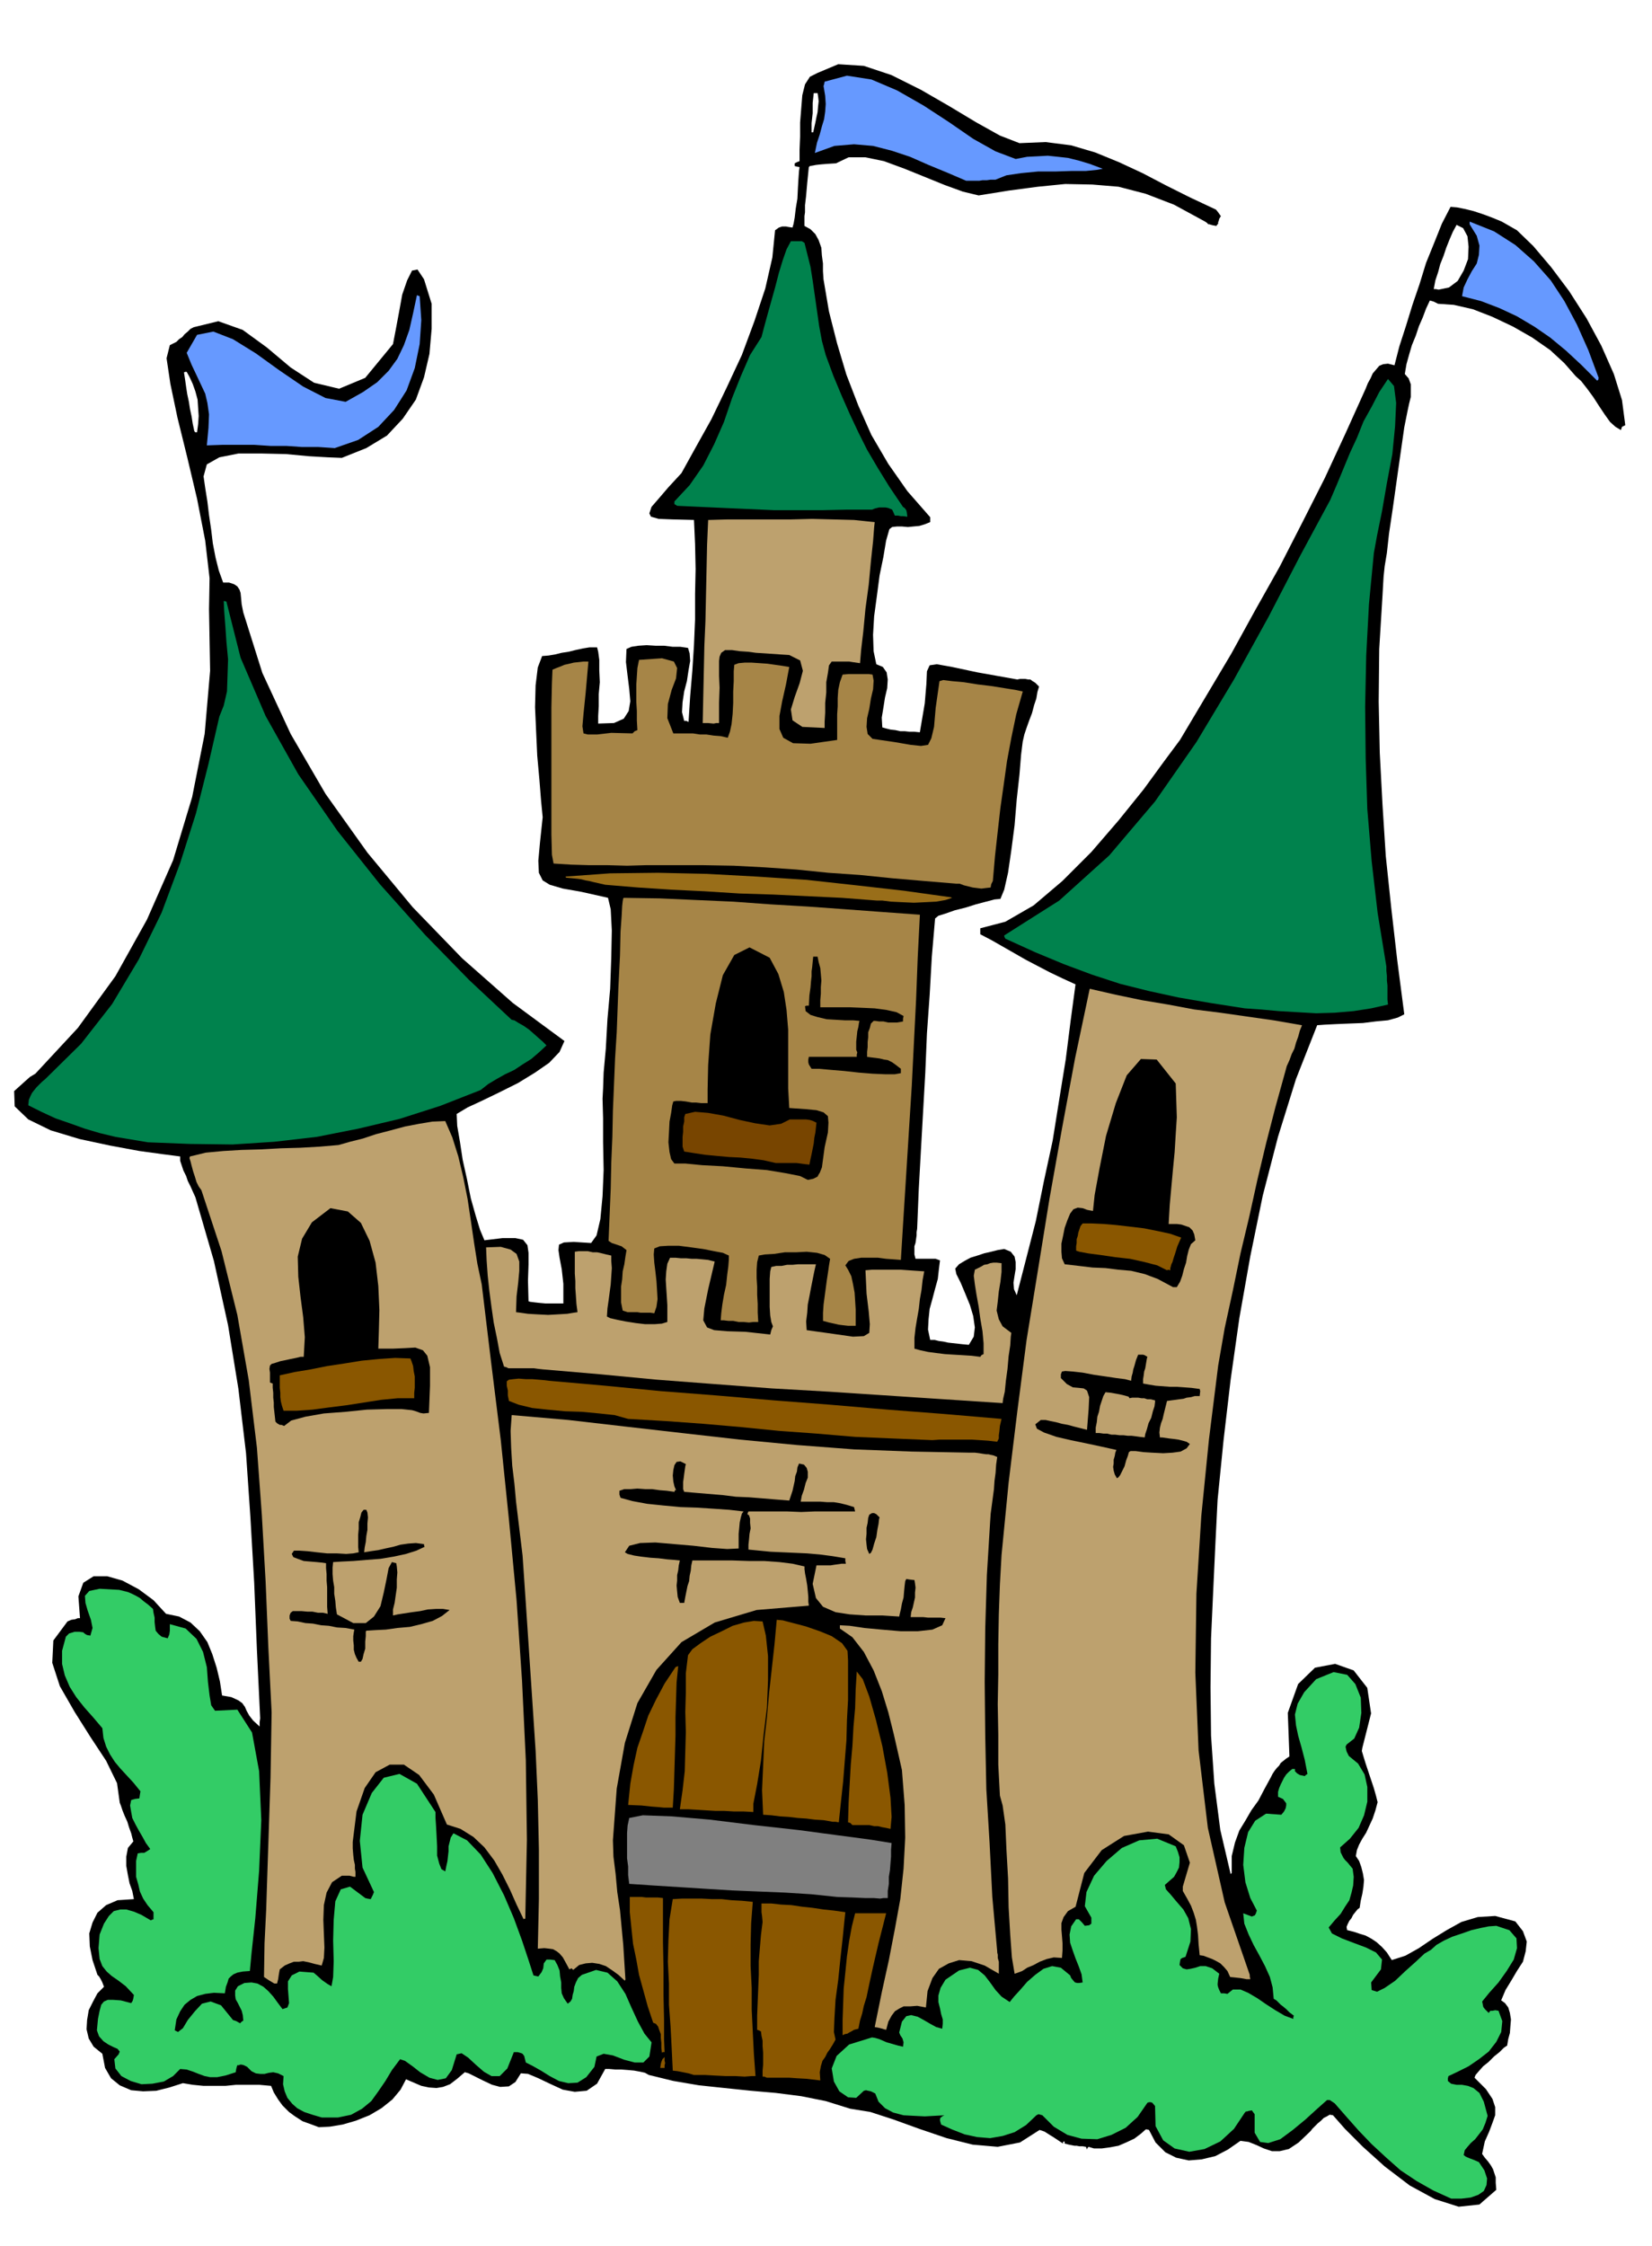
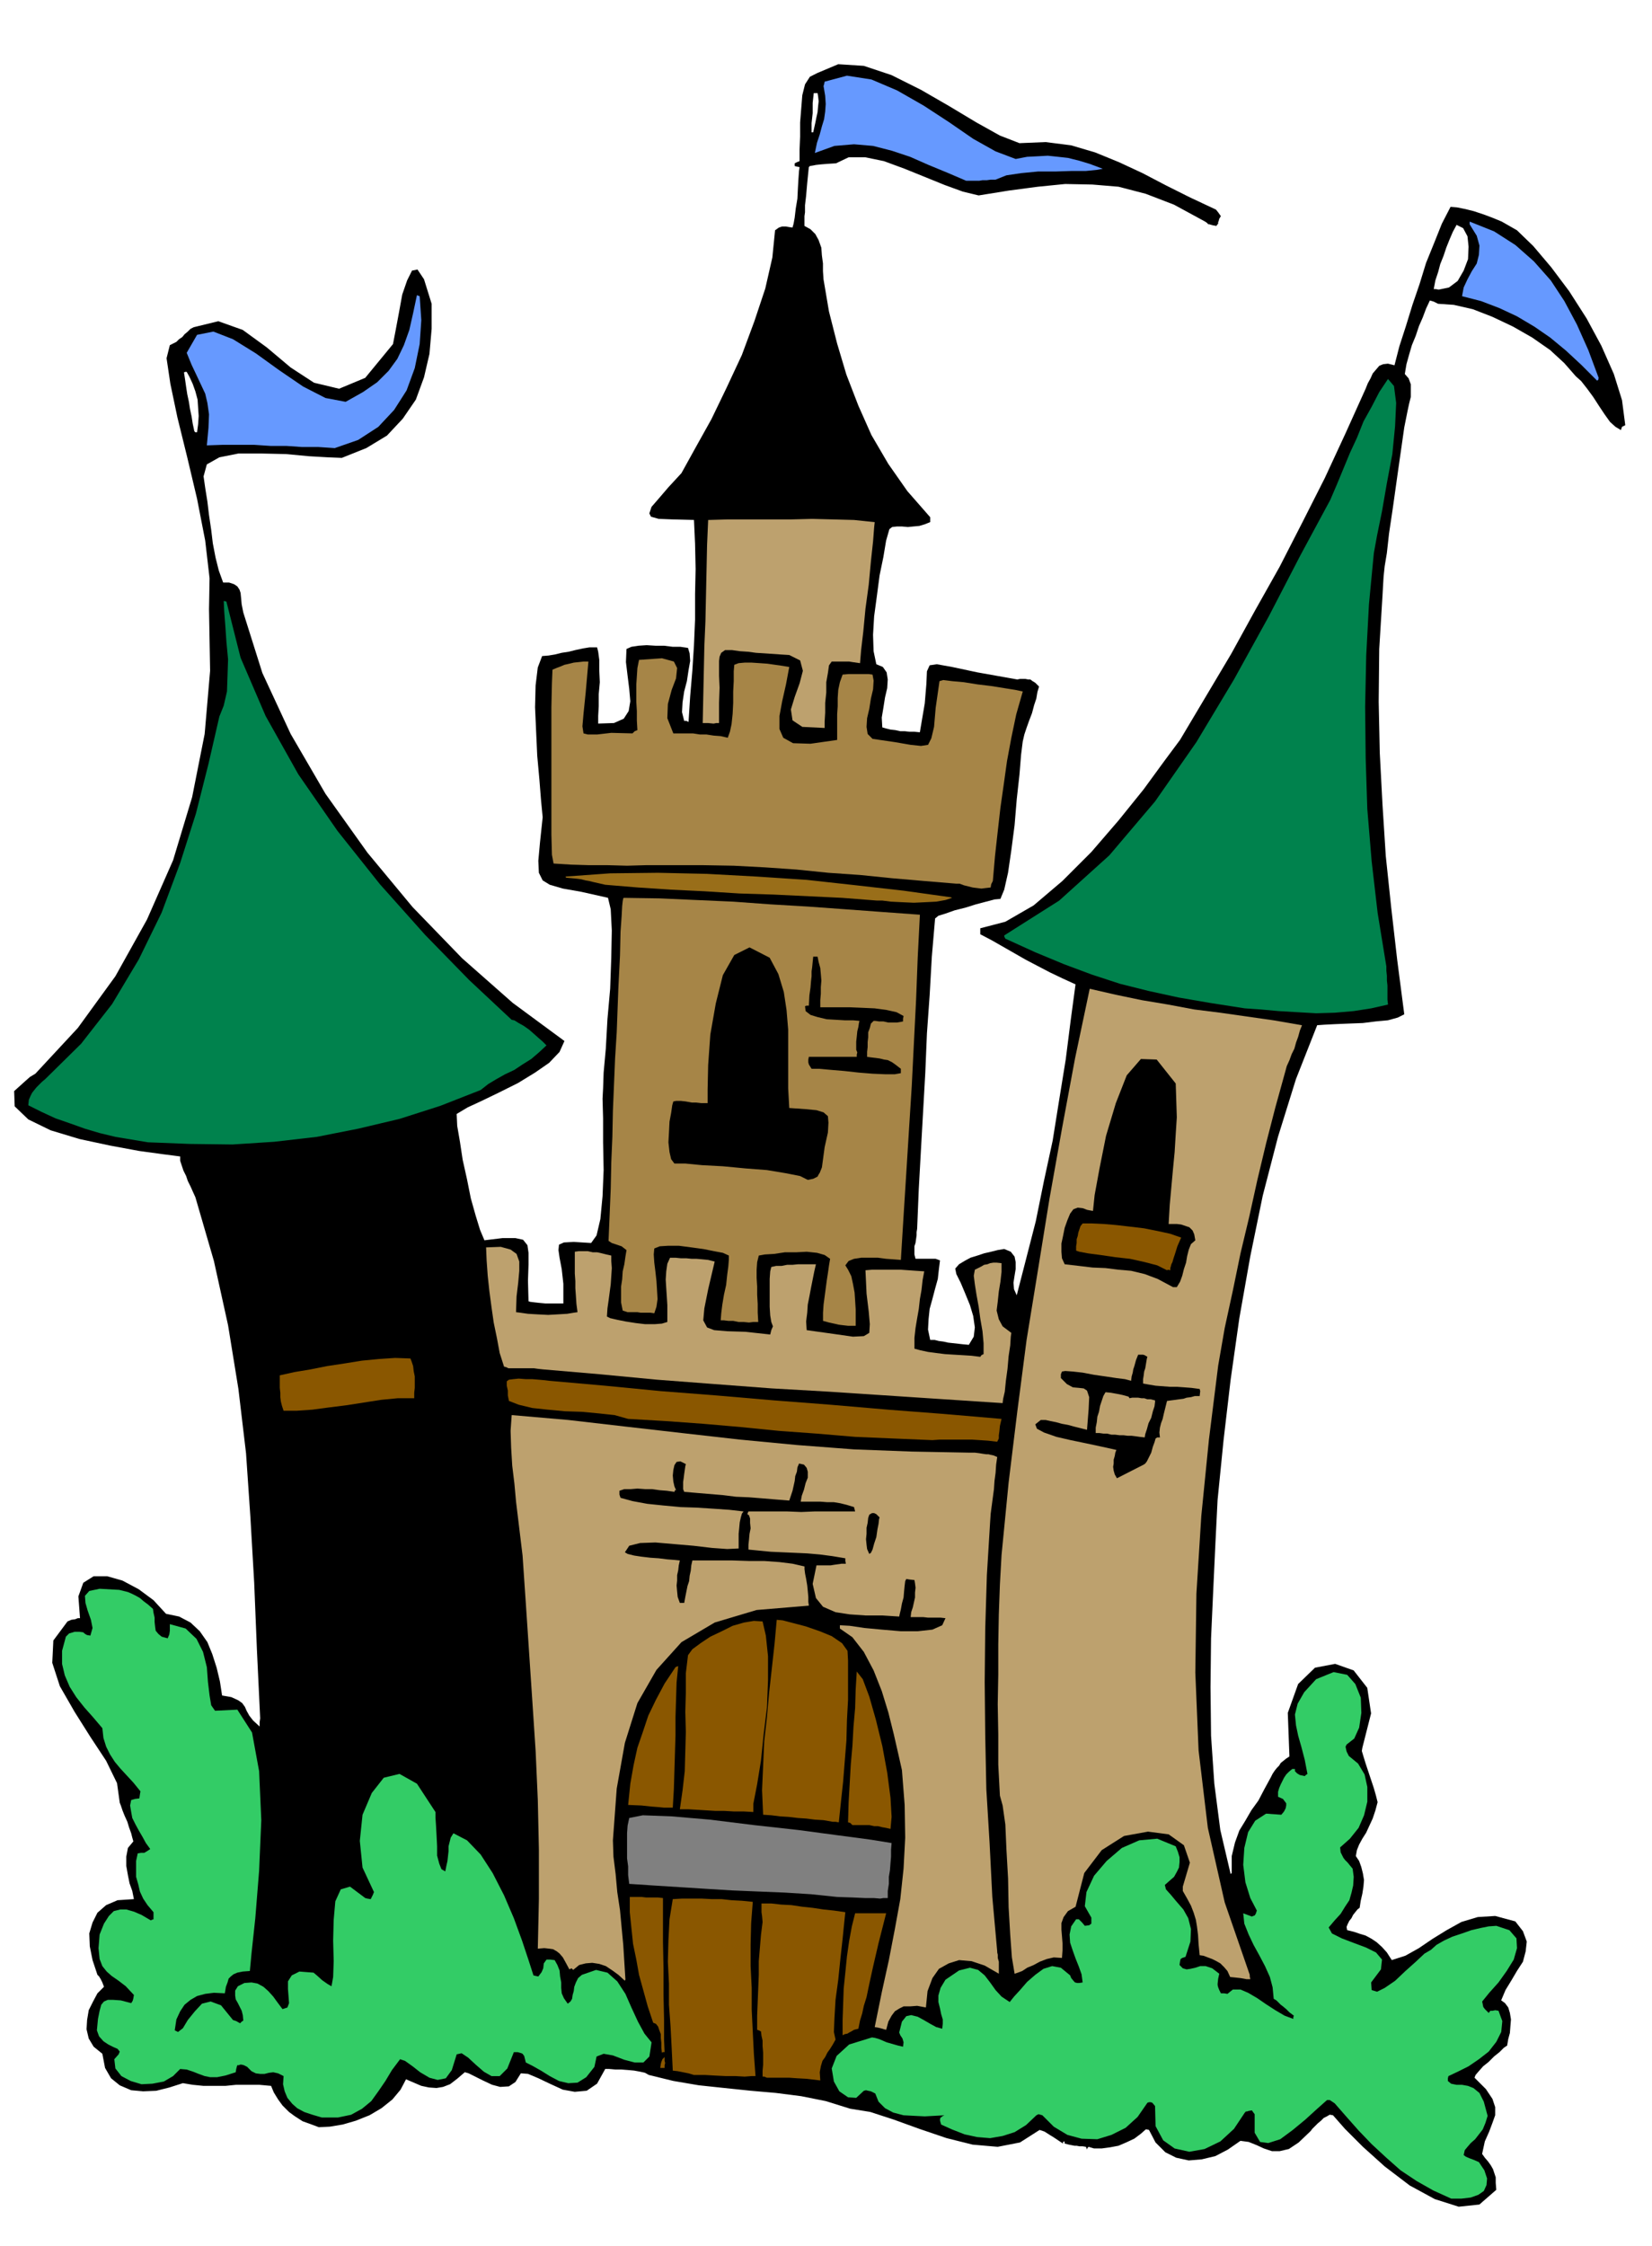
<svg xmlns="http://www.w3.org/2000/svg" width="490.455" height="666.614" fill-rule="evenodd" stroke-linecap="round" preserveAspectRatio="none" viewBox="0 0 3035 4125">
  <style>.brush1{fill:#000}.pen1{stroke:none}.brush3{fill:#8a5700}.brush4{fill:#bda16e}.brush6{fill:#a68547}.brush7{fill:#00824d}</style>
  <path d="m586 3907-16-6-14-5-14-9-11-8-12-12-8-11-8-13-5-12-22-2h-42l-20 2h-40l-20-2-18-3-25 8-24 6-24 1-22-2-21-9-16-13-11-19-5-26-16-13-9-15-4-17 1-17 3-18 8-16 8-15 12-12-3-8-3-6-3-5-3-3-9-27-5-25-1-24 6-20 9-18 16-14 21-9 30-2-1-5-2-10-5-14-3-15-3-17v-17l3-16 10-12-2-7-2-8-4-11-3-10-5-11-4-10-3-9-2-5-5-36-20-41-29-44-29-46-27-47-14-43 2-41 26-35 7-3 7-1 5-2h4l-3-40 9-25 19-12h25l28 8 30 16 27 20 23 25 24 5 21 11 17 16 14 20 9 22 8 25 6 25 4 26 17 3 13 6 7 5 5 7 3 7 5 9 7 9 12 11v-8l1-7-6-126-5-123-7-121-8-117-14-118-19-117-26-118-34-117-5-11-4-9-5-10-3-9-5-10-3-9-3-9v-8l-31-4-44-6-54-10-56-12-53-16-41-20-25-24-1-28 10-9 10-9 9-8 10-6 78-84 69-95 58-104 48-109 35-116 23-116 10-116-2-113 1-57-8-69-15-77-18-76-18-73-13-62-7-47 6-24 6-3 6-3 5-5 6-4 4-5 6-5 5-5 6-3 45-11 45 16 44 32 44 37 43 28 46 11 48-20 51-62 5-26 6-32 6-33 9-26 9-18 10-2 12 18 14 45v46l-4 46-10 43-15 41-24 35-29 31-38 23-45 18-25-1-35-2-43-4-44-1h-43l-35 7-23 13-6 22 3 21 4 25 3 25 4 27 3 25 5 26 6 24 8 22h11l9 3 6 4 4 6 2 6 1 10 1 11 3 15 35 111 52 112 64 110 77 108 83 100 91 94 93 82 95 70-9 20-19 20-26 18-31 19-34 17-31 15-28 13-20 12 1 22 5 29 5 33 8 36 7 35 9 32 8 26 8 19 33-4h24l14 3 8 10 2 14v22l-1 29 1 38 3 1 8 1 9 1 11 1h33v-36l-3-27-4-21-2-14 1-10 9-4 18-1 32 2 10-14 7-30 4-42 2-48-1-51v-44l-1-36 1-19 1-29 4-44 3-54 5-56 2-57 1-50-2-39-5-21-49-11-34-6-24-7-13-8-7-14-1-22 3-33 5-47-3-31-3-38-4-44-2-44-2-45 1-40 4-33 8-21 12-1 12-2 12-3 13-2 12-3 14-3 12-2h14l2 8 2 15v19l1 22-2 22v22l-1 18v14l29-1 18-8 9-14 3-18-2-23-3-24-3-25 1-24 9-4 13-2 15-1 16 1h16l16 2h14l14 2 3 10 1 14-3 17-3 20-5 19-3 20-1 18 4 16h4l4 2 3-47 4-47 3-47 2-47v-47l1-46-1-46-2-44-40-1-25-1-14-4-3-6 4-12 13-15 18-21 24-26 26-47 29-52 28-58 28-60 23-62 20-60 13-57 5-50 7-5 6-2h7l5 1 7 1 2-7 2-11 2-17 3-18 1-20 1-17 1-14 1-7-5-1-4-1v-5l4-2 5-2v-21l1-24v-26l2-25 2-25 5-20 9-14 14-7 38-16 47 3 51 17 54 27 52 30 50 30 43 24 36 14 48-2 47 6 44 13 44 18 43 20 44 23 44 22 47 22 4 5 5 7-3 5-1 4-1 2v3l-2 2-1 2-6-1-4-1-3-1h-2l-3-3-3-2-57-31-52-20-50-13-48-4-50-1-50 5-53 7-56 9-29-7-33-12-37-15-37-15-38-14-34-7h-31l-23 11-16 1-12 1-9 1-5 1-6 1-2 2-3 30-2 23-2 17v13l-1 7v18l11 6 9 9 6 11 5 14 1 14 2 15v14l1 15 10 59 15 59 17 57 22 57 24 54 31 53 35 50 42 48v9l-10 4-10 3-11 1-10 1-11-1h-9l-9 1-5 4-6 21-5 30-7 34-5 38-5 37-2 34 1 30 5 24 12 5 7 10 2 13-1 16-4 17-3 19-3 18 1 18 7 2 8 2 9 1 9 2h8l9 1h9l10 1 9-53 3-36 1-23 5-11 13-2 28 5 47 10 73 13 5-1h10l5 1h4l4 3 5 3 7 7-3 10-2 12-4 12-4 15-5 13-5 14-4 12-3 13-3 24-3 37-5 45-4 48-6 46-6 41-7 31-7 17-11 1-15 4-19 5-19 6-20 5-17 6-13 4-6 5-6 70-4 71-5 70-3 72-4 71-4 71-4 72-3 73-1 6v6l-1 7-1 7-2 6v15l2 8h37l8 3-2 16-2 18-5 18-5 19-5 18-2 19-1 19 4 19h8l8 2 8 1 9 2 9 1 9 1 9 1 11 1 9-15 2-17-3-21-6-20-9-22-8-19-8-16-2-10 7-8 10-6 11-6 13-4 12-4 13-3 12-3 12-2 12 5 7 9 2 10v13l-2 12-2 13 1 12 5 11 17-66 18-70 15-74 16-74 12-75 12-74 9-71 9-67-24-11-23-11-23-12-21-11-21-12-21-12-21-12-21-11v-11l46-12 52-30 53-45 53-53 50-58 46-57 38-52 29-39 47-79 47-79 44-80 45-80 42-82 41-81 38-82 37-82 4-10 5-9 4-9 6-7 6-7 7-3 9-1 12 3 9-35 12-37 12-39 13-38 12-39 15-37 14-35 16-31 12 1 15 3 16 4 18 6 16 6 17 7 14 8 14 8 30 29 33 39 33 44 32 50 27 50 23 52 15 48 6 46-6 3-2 6-10-6-10-9-10-14-10-15-11-17-11-15-11-14-10-9-21-24-26-24-33-23-35-20-38-18-36-14-35-8-29-2-8-4-7-2-7 15-6 16-7 16-6 18-7 17-5 17-5 18-3 18 7 8 4 11v23l-3 12-3 14-3 15-3 15-12 84-9 64-7 47-4 36-4 24-2 19-1 17-1 18-6 98-1 97 2 94 5 95 6 94 10 95 11 96 13 100-12 6-18 5-22 2-24 3-26 1-24 1-20 1-14 1-39 99-33 106-28 108-23 112-20 113-16 113-13 111-11 110-4 80-4 86-4 88-1 90 1 89 6 88 11 85 19 81 1-1 1-1v-31l6-25 8-22 11-18 11-19 13-18 11-21 12-22 3-6 4-6 4-5 4-4 3-5 5-4 5-4 6-4-3-80 19-53 31-30 37-7 34 12 25 32 7 47-16 63-1 6 3 10 4 13 5 15 5 15 5 15 4 14 3 12-4 15-5 15-6 13-6 13-7 11-6 11-4 10-2 11 6 9 4 11 3 12 2 12-1 12-2 13-3 13-2 13-4 3-4 5-4 5-3 6-4 5-3 6-2 5 1 6 12 3 12 4 10 3 11 6 9 6 10 9 9 10 9 14 25-8 25-14 25-17 26-16 27-15 30-9 32-2 37 10 14 18 7 19-2 18-5 19-11 17-10 17-11 18-8 19 7 5 6 8 3 10 2 12-1 12-1 13-3 11-2 12-6 4-8 8-10 8-10 10-10 8-8 9-6 7-2 5 21 21 12 18 5 15v15l-5 14-6 16-8 18-5 23 5 7 6 7 5 7 4 7 2 6 3 9v10l1 13-31 27-38 4-44-14-46-25-46-35-40-36-33-33-22-25-6-1-5 3-6 3-5 5-6 5-5 5-5 5-3 4-22 21-18 12-17 4h-14l-15-5-13-6-15-6-15-2-23 16-23 12-25 6-24 2-23-5-20-10-18-18-12-23-4-1h-2l-9 8-12 9-15 7-14 6-16 3-15 2h-14l-10-3-2 2-1 3-1-3-1-2-6-1h-6l-5-1h-4l-10-2-8-2v-4l-3 1v3l-6-4-6-4-6-4-5-3-11-7-9-3-36 23-41 8-46-4-48-12-50-17-47-17-43-14-37-6-45-14-45-9-47-6-46-4-48-5-47-5-47-8-45-11-7-4-9-2-11-2-11-1-13-1h-11l-11-1h-7l-15 27-19 13-22 2-22-4-24-11-21-10-19-8-13-1-10 16-12 8-16 1-15-4-17-8-14-7-12-6-7-2-14 12-13 10-13 5-12 2-14-1-14-3-14-6-14-6-10 19-15 18-20 16-22 13-25 10-24 7-24 4-20 1zM357 792l2 2h3l2-15 1-15-1-15-1-15-4-15-5-14-6-13-5-9h-3l-2 1 2 13 2 14 2 13 3 14 2 13 3 14 2 13 3 14zm1134-547v-2h3l2-9 2-9 2-10 2-9 1-11 1-9-1-9-1-6h-7l-1 9-1 9v19l-1 9-1 9v19zm1152 287 19-4 16-12 11-19 8-21 1-23-2-19-8-15-12-6-7 13-6 14-6 15-5 15-6 15-4 15-5 15-3 16h4l5 1z" class="pen1 brush1" />
  <path d="m591 3889-17-5-15-5-13-7-9-8-9-11-5-12-3-13 1-15-10-5-9-2-8 1-8 2h-8l-8-1-8-4-8-8-6-3-4-1h-3l-2 1h-3l-1 3-1 4-1 6-19 6-15 3h-13l-10-2-11-4-10-4-12-4-12-1-13 13-17 10-21 4-20 1-20-6-17-9-11-14-2-17 8-9 2-5-4-5-7-3-10-5-9-6-8-9-4-11 2-21 3-15 3-11 5-6 7-3h10l14 1 19 5 2-3 1-2 1-4 1-6-15-16-13-10-13-9-9-8-8-10-5-13-2-20 2-25 8-20 9-14 9-9 12-3h11l14 4 14 6 17 10 2-1 3-1v-13l-11-13-8-12-6-13-3-13-4-14v-29l3-14 6-1h6l5-3 6-4-8-11-6-11-7-12-6-11-6-12-2-11-2-12 2-10 7-2 8-1 1-7 1-6-13-16-12-13-12-13-10-12-9-14-7-14-5-16-2-18-17-20-16-18-15-19-12-19-9-21-5-21v-24l7-26 6-6 7-2 3-1h9l7 1 2 2 3 2 2 1 6 1 4-14-3-15-6-17-4-14-1-13 8-9 19-4 36 2 8 2 8 2 7 3 8 4 7 4 7 6 8 6 9 8 1 7 2 9v8l1 9 1 7 5 6 6 5 11 3 3-7 1-7v-12l29 8 20 19 12 24 7 28 2 27 3 25 3 18 7 10 41-2 27 42 13 71 4 90-4 93-7 87-7 65-3 32-13 1-10 2-7 3-5 4-4 4-2 7-3 8-2 12-20-1-16 2-15 4-12 7-11 9-8 12-7 15-3 20 6 3 9-7 9-15 13-16 13-14 16-4 19 7 22 27 6 2 7 4 3-3 3-2-1-10-2-8-4-8-3-6-4-7-1-7v-9l5-8 12-6 13-1 11 2 11 6 9 8 9 10 8 11 9 12 9-3 3-8-1-13-1-13v-14l7-11 14-7 26 2 6 5 10 9 10 7 7 4 3-17 1-29-1-38 1-38 3-34 10-22 17-5 28 21 4 1 6 1 4-8 2-5-21-45-5-49 5-48 17-40 22-28 29-7 32 18 34 52v10l1 15 1 18 1 20v17l4 15 4 10 7 4 2-10 2-9 1-9 1-9v-9l2-8 2-8 5-8 25 13 25 26 22 34 21 41 18 42 15 41 12 36 9 28 4 1 5 1 6-8 3-7 1-9 5-7h7l8 1 5 9 4 10 1 11 2 11v10l1 10 4 9 7 10 5-4 3-5 1-7 2-7 1-8 3-8 4-8 7-6 26-9 21 5 18 16 15 23 11 25 12 26 12 22 13 16-4 26-11 11h-16l-19-5-21-8-17-3-13 5-4 19-15 19-16 10-17 1-17-4-17-9-16-10-16-9-12-6-2-8-1-4-3-4-2-1-7-2h-7l-12 30-14 14h-15l-14-8-15-13-14-13-12-8-9 2-9 29-11 15-15 3-15-4-17-10-14-11-14-10-9-3-15 20-12 20-13 19-13 18-17 14-20 11-24 5h-30zm2075 149-33-15-30-17-30-20-26-23-27-25-24-25-23-26-21-24-6-4-3-2h-5l-18 16-22 20-23 19-23 17-22 7-15-2-10-17v-34l-3-4-2-3-6 1-3 1h-2l-2 2-20 30-25 23-29 14-28 5-27-6-21-15-14-26-1-37-5-6-3-1h-3l-3 1-18 26-22 20-26 13-26 8-29-1-26-7-25-15-21-21-7-2-4 2-19 18-21 13-22 7-23 4-24-2-23-5-23-9-20-9-2-7v-3l1-3h1l2-2 4-2-18 1-18 1-20-1-19-1-19-5-15-8-12-12-6-15-8-4-5-1-4-1-4 1-14 13-15-1-16-11-10-18-4-24 9-23 23-21 42-13 6 1 7 2 7 3 7 3 7 2 7 2 7 2 9 2 1-8-2-7-4-6-2-5 5-20 8-10 9-2 12 3 11 6 12 7 11 6 11 3 1-9v-8l-3-10-2-10-3-12v-12l4-14 9-15 25-17 20-5 15 4 12 10 10 13 10 14 11 12 15 10 8-10 11-12 13-15 15-13 15-11 16-5 16 3 17 14 2 5 5 6 2 2 4 1h4l6-1-2-15-5-14-6-15-5-14-5-15-1-15 3-15 9-13h5l6 6 5 6 8-1 4-3v-11l-12-21 3-26 14-30 23-27 28-24 32-14 33-3 34 14 4 10 3 10v9l-1 10-4 8-5 9-8 7-9 8 2 8 9 10 10 12 13 15 9 16 5 20-1 23-9 28-6 2-3 2-1 4-1 7 6 6 7 2 7-1 9-2 9-3h10l12 4 13 10-2 9-1 9v3l1 4 2 5 3 6h6l6 1 10-8h14l14 6 17 10 16 11 17 11 17 10 16 6v-3l1-3-8-6-6-6-6-5-4-3-8-8-5-3-2-21-5-19-9-20-10-19-11-20-9-19-8-20-2-19 8 3 8 3 2-1 3-1 2-3 2-6-12-23-9-29-4-32 2-31 7-29 13-21 20-13 28 2 5-6 3-6 1-5v-4l-6-8-9-4v-9l2-7 3-7 3-6 3-6 4-6 5-5 6-5h5v4l4 4 5 3 9 2 2-2 3-2-5-26-6-23-6-21-4-19-2-20 5-20 12-21 22-24 32-13 25 5 15 17 10 25 1 28-4 27-9 20-14 11-2 4 1 5 1 4 4 8 17 14 12 20 5 23v27l-6 25-10 23-16 20-18 16 1 9 5 10 3 4 5 5 4 5 5 6 2 15-1 16-3 13-4 14-8 12-8 13-11 12-11 13 6 11 18 9 21 8 24 9 18 9 11 13-2 18-18 24 1 14 10 3 14-7 19-13 19-18 19-17 16-15 12-7 10-9 14-8 15-7 18-6 17-6 17-4 15-3 14-1 24 8 13 15 1 18-6 21-13 21-15 21-17 19-13 16 1 5 1 5 3 4 7 7 3-4h4l5-1 6 1 7 19-2 20-9 18-14 18-18 14-19 13-20 10-17 8-1 4v5l6 5 10 2h10l11 2 10 4 11 9 8 16 7 26-4 13-5 12-7 9-7 9-8 7-6 7-5 6-2 9 4 3 7 3 8 3 9 4 10 15 5 15-1 12-5 11-10 7-14 5-17 2h-19z" class="pen1" style="fill:#3c6" />
  <path d="m1275 3811-10-3-10-2-10-2-9-1-2-41-2-39-3-41v-39l-2-40 1-39 2-39 6-37 17-1h36l19 1h18l18 2 19 1 20 2-3 39-1 39v40l2 40v40l2 41 2 40 3 41h-7l-13 1-17-1h-18l-20-1-17-1h-21zm-62-13 1-7 1-4 2-5 4-4v7l1 4-1 4v5h-8zm196 18-5-2h-3v-11l1-11v-22l-1-12v-10l-2-9-1-8-4-2-3-1v-26l1-25 1-25 1-25v-25l2-24 2-24 3-24-1-11-1-7v-16h18l18 2 19 1 20 3 19 2 20 3 19 2 21 3-2 19-3 30-4 36-4 39-5 37-2 34-1 25 3 14-5 9-5 8-5 7-4 8-5 7-3 10-2 11 1 15-25-3-18-1-14-1h-41zm-193-46-1-9v-9l-1-9v-7l-3-8-2-6-4-5-5-2-10-30-8-29-8-29-5-28-6-29-3-29-3-29v-28h22l8 1h22l9 1v81l1 48v49l1 46v36l1 23h-3l-2 1z" class="pen1 brush3" />
-   <path d="m504 3643-10-6-9-6 1-62 3-61 2-62 2-60 2-61 2-60 1-60 1-60-6-119-5-121-7-123-9-123-15-124-21-120-29-117-37-112-5-7-4-8-3-10-3-9-3-11-2-8-2-6 1-3 29-7 32-3 34-2 36-1 36-2 36-1 35-2 35-3 21-6 24-6 24-8 27-7 26-7 26-5 24-4 24-1 13 30 11 35 9 38 8 40 6 40 6 41 6 38 8 38 17 141 18 145 15 146 14 148 10 147 7 147 2 146-3 145h-2l-1 1-13-27-12-27-14-28-15-26-18-24-20-19-24-15-25-8-24-55-27-36-28-19h-26l-26 14-20 29-15 43-7 56v12l1 12 1 9 2 9v7l1 6v9h-3l-4-1-4-1h-14l-18 12-10 19-5 23-1 27 1 26 1 25-1 19-4 14-13-3-11-3-10-2-8 1h-9l-8 3-9 4-9 7-1 5-1 6-1 7-2 8h-5z" class="pen1 brush4" />
  <path d="M1548 3738v-28l1-29 1-29 3-29 3-30 4-28 5-27 6-24h57l-14 55-10 43-7 32-5 24-5 16-3 14-4 13-3 15-8 2-5 3-4 2-3 2-5 1-4 2z" class="pen1 brush3" />
  <path d="m1621 3726-8-2-6-1 13-64 13-59 11-57 10-55 6-56 3-57-1-60-5-64-7-31-8-35-10-40-12-39-15-38-18-34-21-27-23-16v-6l18 1 27 4 32 3 35 3h31l27-3 18-8 6-13-9-1h-23l-9-1h-23l1-9 3-9 2-9 2-9v-9l1-9-1-8-1-6-9-1-6-1-2 4-1 8-1 10-1 12-3 11-2 11-2 8-1 5-31-2h-31l-29-2-26-4-23-10-13-16-6-26 7-34h26l6-1 7-1 7-1h8l-1-5v-5l-24-4-23-3-23-2-22-1-23-1-22-1-21-2-20-2v-9l1-9 1-11 2-10-1-10v-8l-2-6-3-2 1-3 1-2h72l25 1 24-1h75l-1-4-1-4-13-4-12-3-12-2h-12l-13-1h-36l2-11 4-11 3-12 4-10v-11l-2-7-5-6-9-2-3 7-1 8-3 8-1 9-2 9-2 9-3 9-3 9-25-2-24-2-25-2-24-1-24-3-24-2-24-2-23-2-2-5v-13l1-7 1-8 1-7 1-7 1-4-10-5-7 1-4 6-2 9-1 10 1 11 2 9 3 7h-2l-1 3-14-2-13-1-14-2h-13l-14-1-12 1h-12l-9 3v7l2 6 22 6 27 5 29 3 32 3 30 1 31 2 29 2 26 3-3 4-2 7-2 9-1 11-1 10v27l-21 1-28-2-34-4-35-3-35-3-28 1-20 5-8 12 5 3 12 3 13 2 17 2 15 1 16 2 13 1 10 1-2 9-1 9-2 9v10l-1 9 1 11 1 10 4 11h8l2-11 2-10 2-10 3-9 1-10 2-9 1-10 2-9h74l30 1h28l28 2 24 3 22 5v5l1 8 2 10 2 12 1 10 1 11v9l1 7-96 8-77 23-61 36-46 51-35 61-23 73-15 84-7 95 1 30 4 32 3 33 5 33 3 32 3 32 2 32 2 32-1 1v1l-12-11-11-8-12-8-12-4-13-2-12 1-12 3-11 9-2-2-1-1-2 1-2 1-7-13-5-9-6-7-5-4-7-4-7-1-9-1-12 1 2-91v-91l-2-91-4-90-6-91-6-90-6-90-6-88-4-33-4-33-4-33-3-33-4-33-2-33-1-31 2-29 104 9 104 12 105 12 106 12 105 10 105 8 106 4 106 2h10l8 1 6 1 7 1h4l4 1 5 1 7 3-2 14-1 15-2 15-1 15-2 15-2 15-2 15-1 15-6 98-3 98-1 98 1 99 2 98 6 99 5 99 9 100v2l1 4v6l2 7v22l-26-15-24-8-23-2-19 6-18 10-12 17-9 24-3 30-16-3-13 1h-12l-8 4-8 5-6 8-6 11-4 15-4-1-3-1z" class="pen1 brush4" />
  <path d="m1864 3625-5-30-3-41-3-51-1-53-3-53-2-46-5-35-5-18-3-57v-55l-1-56 1-55v-55l1-55 2-55 3-54 13-133 16-131 17-131 21-129 21-130 23-129 24-129 27-128 48 11 48 10 48 8 48 9 48 6 49 7 49 7 52 9-4 10-3 11-4 11-3 11-5 10-4 11-5 11-3 11-18 65-17 66-16 67-15 68-16 67-14 68-15 69-12 69-17 136-14 140-9 143-2 145 6 143 17 142 31 137 46 133v3l1 5h-7l-5-1-6-1-9-1-10-1-5-11-6-7-7-7-7-4-8-4-8-3-8-3-7-1-2-20-1-17-2-16-2-12-4-13-5-13-7-13-8-14v-8l13-44-11-32-28-20-38-5-44 8-41 26-32 42-16 62-14 8-8 11-4 11v12l1 12 1 13v13l-1 14-15-1-13 3-13 5-11 6-12 5-9 6-8 3-6 2z" class="pen1 brush4" />
  <path d="m1156 3460-2-16v-16l-2-15v-46l1-14 3-14 25-5 53 2 70 6 81 10 81 9 75 10 60 8 37 6-1 12v13l-1 12-1 13-2 12v13l-2 13v13h-8l-6 1-12-1h-16l-22-1-29-1-48-5-48-3-49-2-48-2-49-3-47-3-48-3-45-3z" class="pen1" style="fill:gray" />
  <path d="m1154 3315 4-39 6-34 7-32 10-29 10-30 14-29 16-30 20-30 2-1 3-1-3 30-1 32-1 32v33l-1 33-1 33-1 33-2 34h-16l-10-1-13-1-19-2-24-1zm95 8 5-35 4-35 1-36 1-36-1-37 1-35v-36l4-33 8-11 15-11 18-12 21-10 20-10 21-6 18-3 16 1 6 26 4 38v44l-2 50-6 49-5 49-7 43-7 36v15l-18-1h-18l-17-1h-16l-17-1-16-1-17-1h-16zm317 29-4-4-4-1 1-36 2-35 2-35 3-34 2-36 3-34 1-34 2-33 11 14 12 32 12 42 12 49 9 49 6 46 2 35-2 22-9-2-6-1-8-2h-7l-9-2h-31zm-36-6-17-3-16-1-16-2-15-1-17-2-16-1-16-2-15-1-2-45 2-45 2-45 5-44 4-45 5-45 5-45 4-44 11 1 19 5 23 6 26 9 22 9 19 13 10 14 1 18v72l-2 37-1 38-3 37-3 38-4 37-4 38-6-1h-5z" class="pen1 brush3" />
  <path d="m659 3052-4-7-3-7-2-8v-8l-1-9v-8l1-7 1-5-16-3-16-1-15-3-14-1-15-3-14-1-14-3-13-1-2-4v-6l2-5 4-3h16l11 1h9l10 2h9l9 2-1-13v-36l-1-12v-12l-1-11v-9l-7-1-10-1-12-1-12-1-11-4-8-3-3-6 4-6h10l15 1 17 2 19 2h18l17 1 13-1 10-2-1-10v-22l1-11v-12l3-10 2-8 4-5h5l2 5 1 9-1 11v12l-2 11-1 11-2 10-1 9 12-2 14-2 13-3 14-3 14-4 14-2 14-1 15 2v2l1 3-15 7-19 6-23 5-24 4-26 2-24 2-21 1-16 1-1 10v12l1 12 2 12v12l2 13 1 12 2 13 30 16h23l15-12 12-19 6-25 5-24 4-21 6-11 4 1 4 1 1 6 1 11-1 13v15l-2 14-2 14-3 12v11l9-2 13-2 13-2 15-2 14-3 15-1h13l12 2-14 11-17 9-21 6-21 5-23 2-21 3-20 1-16 1-1 2v8l-1 10v13l-3 10-2 9-3 5h-4zm938-198-4-9-1-8-1-10 1-10v-11l2-9 1-9 2-6 5-3h4l4 2 6 6-1 3-1 9-2 10-2 14-4 12-3 11-3 6-3 2zM514 2617l-5-3-3-3-1-9-1-9-1-9v-8l-1-9v-9l-1-9v-8l-3-1-2-1v-18l-1-7 1-6 3-3 7-2 9-3 10-2 9-2 10-2 8-2h6l2-36-3-37-5-38-4-36-1-37 8-33 18-30 34-26 32 6 24 21 16 33 11 40 5 43 2 44-1 39-1 32h27l23-1 18-1 14 5 8 10 5 21v34l-2 50-10 1-6-1-8-3-7-2-19-2h-28l-36 1-39 4-40 3-34 6-26 7-13 10-5-2h-3z" class="pen1 brush1" />
  <path d="m521 2591-3-9-2-8-1-8v-8l-1-9v-23l27-6 30-5 30-6 33-5 31-5 31-3 30-2 28 1 2 5 3 9 1 9 2 10v21l-1 9v10h-30l-31 3-32 5-32 5-32 4-30 4-29 2h-24z" class="pen1 brush3" />
-   <path d="m2052 2715-4-7-2-7-1-7 1-6v-7l2-7 1-6 2-5-27-6-28-6-29-6-26-6-23-8-13-7-3-8 10-8h9l9 2 10 2 11 3 11 2 11 3 12 3 12 3 3-38 1-22-4-12-6-4-9-1-11-1-11-6-11-11v-7l2-5 6-1 14 1 18 2 21 4 21 3 20 3 16 2 11 3 1-8 2-7 1-6 2-6 3-11 4-10h9l3 1 5 3-1 3-1 6-1 6-1 6-2 6-1 8-1 6v8l11 2 12 2 13 1 13 1h13l14 1 13 1 15 2 1 4-1 9h-9l-7 2-8 1-6 2-8 1-7 1-8 1-7 1-2 8-2 8-2 8-2 9-3 8-2 8-1 9 1 9h4l7 1 7 1 9 1 7 1 8 2 7 2 6 4-6 8-11 6-15 2-17 1-20-1-16-1-15-2h-9l-3 2-2 7-3 8-3 11-4 8-4 8-3 4-3 2z" class="pen1 brush1" />
+   <path d="m2052 2715-4-7-2-7-1-7 1-6v-7l2-7 1-6 2-5-27-6-28-6-29-6-26-6-23-8-13-7-3-8 10-8h9l9 2 10 2 11 3 11 2 11 3 12 3 12 3 3-38 1-22-4-12-6-4-9-1-11-1-11-6-11-11v-7l2-5 6-1 14 1 18 2 21 4 21 3 20 3 16 2 11 3 1-8 2-7 1-6 2-6 3-11 4-10h9l3 1 5 3-1 3-1 6-1 6-1 6-2 6-1 8-1 6v8l11 2 12 2 13 1 13 1h13l14 1 13 1 15 2 1 4-1 9h-9l-7 2-8 1-6 2-8 1-7 1-8 1-7 1-2 8-2 8-2 8-2 9-3 8-2 8-1 9 1 9h4h-9l-3 2-2 7-3 8-3 11-4 8-4 8-3 4-3 2z" class="pen1 brush1" />
  <path d="m1154 2606-25-7-28-3-32-3-31-1-32-3-28-3-25-6-18-7-2-10v-9l-2-9v-8l4-3 8-1 10-1 13 1h12l12 1 11 1 8 1 102 9 103 10 103 8 105 9 104 8 105 9 104 8 105 9-3 13-1 10-1 7v6l-2 4-1 2-17-2-15-1-15-1h-58l-14 1-72-3-70-3-71-6-69-5-70-7-69-6-69-5-69-4z" class="pen1 brush3" />
  <path d="m2042 2635-8-2h-7l-7-1h-7v-10l2-10 1-10 3-9 2-11 3-9 3-9 4-7 10 1 11 2 10 2 11 3 1 1 1 2 5-1h11l6 1h5l6 2h6l8 2v3l-1 8-3 9-3 12-5 10-3 11-3 9-1 6-9-1-7-1-8-1h-7l-8-1h-7l-8-1h-7zM934 2513l-4-2-4-1-8-25-5-27-6-29-4-28-4-30-3-28-2-28-1-24 27-1 18 5 11 8 5 14v17l-2 22-3 25-1 29 8 1 14 2 17 1 20 1 18-1 17-1 12-2 7-1-2-15-1-15-1-14v-13l-1-14v-40l7-1h17l9 2h8l9 2 8 2 9 2v10l1 13-1 15-1 15-2 15-2 15-2 14-1 15 6 3 13 3 15 3 19 3 17 2h18l13-1 10-3v-31l-1-16-1-15-1-16 1-15 2-14 5-11h10l10 1h10l10 1h9l11 1 10 1 12 3-12 51-7 35-2 22 7 13 13 5 24 2 33 1 46 5 2-8 3-7-3-8-2-12-1-16v-51l1-14 2-8 9-2h10l10-2h10l10-1h33l-3 13-3 15-3 15-3 16-3 15-1 15-2 16 1 16 50 7 35 5 20-1 10-6 1-16-2-23-4-33-2-43 12-1h53l14 1 14 1 15 1-3 16-2 18-3 17-2 18-3 17-3 18-2 18v20l11 3 14 3 15 2 16 2 16 1 17 1 16 1 16 2 2-3 4-2v-20l-2-22-4-23-3-22-4-22-3-19-2-16 2-11 6-3 6-3 5-3 6-1 5-2 6-1h6l9 1v16l-2 18-3 18-2 19-2 16 4 16 7 13 16 12-1 7-1 16-3 20-2 23-3 22-2 20-3 13-1 8-107-7-106-7-106-7-105-6-106-8-105-8-105-10-105-9-9-1-7-1h-47z" class="pen1 brush4" />
  <path d="m1153 2410-6-2-3-1-3-15v-29l2-13 1-15 3-13 2-14 2-12-9-7-9-3-9-3-6-4 2-48 2-48 1-48 2-47 1-48 2-48 2-48 3-48 3-81 3-60 1-44 2-28 1-19 1-9 1-5 1-1 66 1 67 3 68 3 69 5 68 4 69 5 68 5 69 5-4 78-3 78-4 79-4 80-5 79-5 80-5 79-5 81-13-1-14-1-15-2h-31l-13 2-10 4-6 8 5 8 6 12 3 14 3 16 1 15 1 16v30h-14l-9-1-8-1-9-2-9-2-7-2-4-1v-15l1-15 2-15 2-15 2-15 2-13 2-14 2-12-10-7-14-4-19-2-19 1h-21l-20 3-17 1-11 2-3 12-1 14v15l1 16v15l1 17v16l1 17h-9l-8 1-10-1h-9l-10-2h-9l-8-1h-6l1-13 2-16 3-18 4-18 2-19 2-15 1-13v-7l-11-5-16-3-20-4-22-3-23-3h-19l-16 1-10 4-1 11 1 15 2 16 2 18 1 16 1 17-2 14-4 12-7-1h-18l-6-1h-18z" class="pen1 brush6" />
  <path d="m2155 2364-28-15-24-9-25-6-23-2-24-3-24-1-25-3-26-3-5-11-1-12v-15l3-14 3-15 5-14 5-12 6-8 8-3 9 1 3 1 5 2 5 1 6 1 3-29 9-49 12-60 18-60 20-51 26-30 29 1 35 44 1 31 1 31-2 31-2 33-3 31-3 33-3 33-2 35h15l8 1 9 3 6 2 6 6 3 7 2 11-8 7-4 10-3 12-2 12-4 12-3 12-4 11-6 10h-7z" class="pen1 brush1" />
  <path d="m2144 2333-18-9-23-6-27-6-27-3-27-4-23-3-16-3-6-2v-8l1-6v-7l2-6 1-6 2-6 2-6 4-5h17l22 1 23 2 26 3 25 3 25 5 23 5 20 7-7 16-4 13-3 9-2 7-2 4-1 4-1 3v4l-4-1-2 1z" class="pen1 brush3" />
  <path d="m272 2098-30-5-30-5-29-7-27-8-28-10-26-9-26-12-24-12 1-10 3-7 3-6 4-5 4-5 5-5 5-5 6-5 66-65 57-73 49-82 42-86 34-91 29-91 23-91 20-87 8-20 6-26 1-29 1-30-3-32-2-29-2-26-1-20h2l3 1 26 103 46 107 60 107 72 104 78 98 83 93 81 83 78 73 5 1 8 5 9 5 10 7 8 7 9 8 8 7 7 7-14 13-14 12-16 10-15 10-17 8-16 9-15 9-14 11-74 29-75 24-76 18-76 15-78 9-77 5-78-1-77-3z" class="pen1 brush7" />
  <path d="m1484 2167-14-7-25-5-36-6-39-3-42-4-38-2-31-3h-20l-6-8-3-13-2-18 1-18 1-20 3-16 2-14 2-7 5-1h9l9 1 11 2h8l9 1h12v-25l1-45 4-56 10-57 13-52 21-37 28-14 37 19 16 30 10 33 5 33 3 36v108l2 36 29 2 21 2 13 4 8 7 1 12-1 18-6 27-5 37-2 5-2 5-2 3-2 4-4 2-4 2-5 1-5 1z" class="pen1 brush1" />
-   <path d="m1425 2136-22-5-22-3-21-2-21-1-22-2-21-2-20-3-19-3-3-9v-18l1-9v-10l2-9v-8l2-6 18-4 24 2 28 5 30 8 28 6 27 4 21-3 16-8h30l7 1 6 2 6 3-1 9-1 9-2 10-1 10-2 10-2 10-2 9-2 10-9-1-7-1-8-1h-38z" class="pen1" style="fill:#784500" />
  <path d="m1491 1963-5-8-1-4v-5l1-5h88v-4l1-4-2-5v-15l1-9 1-10 2-8 1-7 1-4-11-1h-15l-17-1-17-1-17-4-13-4-9-7-1-9 3-1h4l1-19 2-14 1-12 1-9v-9l1-7 1-10 1-10h8l2 10 3 11 1 11 1 12-1 12v12l-1 12v13h54l24 1 22 1 22 3 18 4 13 7-1 5v5l-5 1-6 1h-16l-9-2h-8l-7-1h-3l-5 5-2 8-3 8v9l-1 9v9l-1 9v9l7 1 8 1 8 1 8 2 7 1 8 4 7 5 9 7v8l-11 2h-18l-23-1-25-2-27-3-24-2-22-2h-14z" class="pen1 brush1" />
  <path d="m2287 1852-64-10-58-10-55-12-52-13-52-17-51-19-53-22-55-25-2-4v-2l101-64 92-83 84-99 76-109 69-115 64-116 58-112 55-102 12-28 12-29 12-29 13-28 12-30 15-27 14-27 16-24 11 13 4 31-2 43-5 51-10 53-9 52-9 44-6 33-9 94-5 94-2 94 1 95 3 93 8 96 11 95 16 98v8l1 9v9l1 9v26l1 9-31 7-32 5-35 3-34 1-35-2-34-2-33-3-29-2z" class="pen1 brush7" />
  <path d="m1112 1625-13-3-9-2-8-2-6-1-8-2-7-1-10-1-11-1-1-2h-1l83-6 88-1 90 2 92 5 91 6 91 10 88 10 86 12 2 1-12 4-17 3-20 1-21 1-22-1-20-1-16-2h-10l-64-5-63-3-63-3-63-2-63-4-62-3-61-4-60-5z" class="pen1" style="fill:#996e19" />
  <path d="m1017 1586-3-16-1-37v-234l1-45 1-24 7-3 8-3 7-3 9-2 8-2 9-1 9-1h9l-5 57-4 39-2 23 2 13 8 2h17l26-3 39 1 4-4 5-2-1-18v-17l-1-17v-32l1-15 1-15 3-15 42-3 22 6 6 12-2 19-8 21-7 26-1 26 11 28h36l13 2h12l13 2 13 1 13 3 4-11 3-14 2-19 1-20v-21l1-19v-18l1-12 8-3 11-1h13l15 1 14 1 14 2 14 2 12 2-6 32-7 31-5 27v24l7 16 18 10 32 1 49-7v-47l1-15v-15l1-15 3-14 5-14 11-1h37l7 1 2 11-1 16-4 17-3 19-4 17-1 16 2 13 9 9 41 6 29 5 19 2 13-2 6-12 5-21 3-35 7-49 7-2 16 2 22 2 25 4 25 3 25 4 19 3 14 3-12 42-9 43-8 43-6 43-6 42-5 44-5 45-4 46-3 6-1 6-9 1-8 1-8-1-8-1-8-2-8-2-8-3h-6l-60-5-58-5-59-6-58-4-59-6-58-4-57-3-57-1h-104l-35 1-36-1h-34l-33-1-32-2z" class="pen1 brush6" />
  <path d="m1311 1329-10-1h-10l1-48 1-46 1-47 2-46 1-47 1-46 1-47 2-46 36-1h116l39-1 39 1 38 1 38 4-1 9-2 26-4 37-4 43-6 44-4 42-4 34-2 24-7-1-7-1-6-1h-32l-5 7-2 14-3 17v19l-2 19v18l-1 16v12l-41-2-18-12-3-20 7-23 9-25 6-23-5-19-20-10-16-1-15-1-15-1-15-1-15-2-15-1-14-2h-13l-7 5-3 7-1 8v27l1 22-1 28v37h-5l-5 1z" class="pen1 brush4" />
-   <path d="m1244 929-3-2-2-1v-5l28-30 25-36 20-39 18-41 15-44 16-40 17-39 21-33 5-19 6-22 7-25 7-25 7-27 7-23 7-20 8-15h20l5 3 5 20 6 24 4 25 4 28 4 28 4 28 5 27 7 26 14 38 15 36 15 34 16 34 16 32 20 34 21 34 25 37 3 2 3 4 1 4 1 8-8-1h-4l-5-1h-6l-3-7-2-4-7-3-5-1h-12l-4 1-4 1-5 2h-45l-45 1h-90l-45-2-45-2-44-2-44-2z" class="pen1 brush7" />
  <path d="m380 818 3-32 1-25-3-21-4-17-8-17-8-17-9-19-9-22 19-33 30-6 36 14 42 26 43 31 44 30 41 21 37 7 32-18 26-18 21-21 16-22 12-25 10-28 7-31 7-33 2 1 3 1 3 44-3 44-9 44-15 41-23 36-29 31-37 24-43 15-30-2h-30l-29-2h-29l-30-2h-58l-29 1zm2554-119-29-29-28-26-29-24-29-20-32-19-32-15-34-13-35-9 3-16 7-15 8-15 9-14 4-16 1-17-5-18-13-21v-5l45 18 39 25 34 30 31 35 25 38 23 43 21 47 19 51-1 4-2 1zM1775 332l-35-15-34-14-34-15-33-11-35-9-35-3-36 3-36 13 4-19 5-15 4-15 4-13 2-14 1-14-1-15-3-18 1-3 1-5 41-11 45 7 47 20 49 28 46 30 45 31 41 23 37 14 21-4 20-1 18-1 19 2 18 2 20 5 20 6 24 9-11 2-20 2h-26l-30 1h-32l-31 3-27 4-20 8h-9l-7 1h-8l-6 1h-24z" class="pen1" style="fill:#69f" />
</svg>